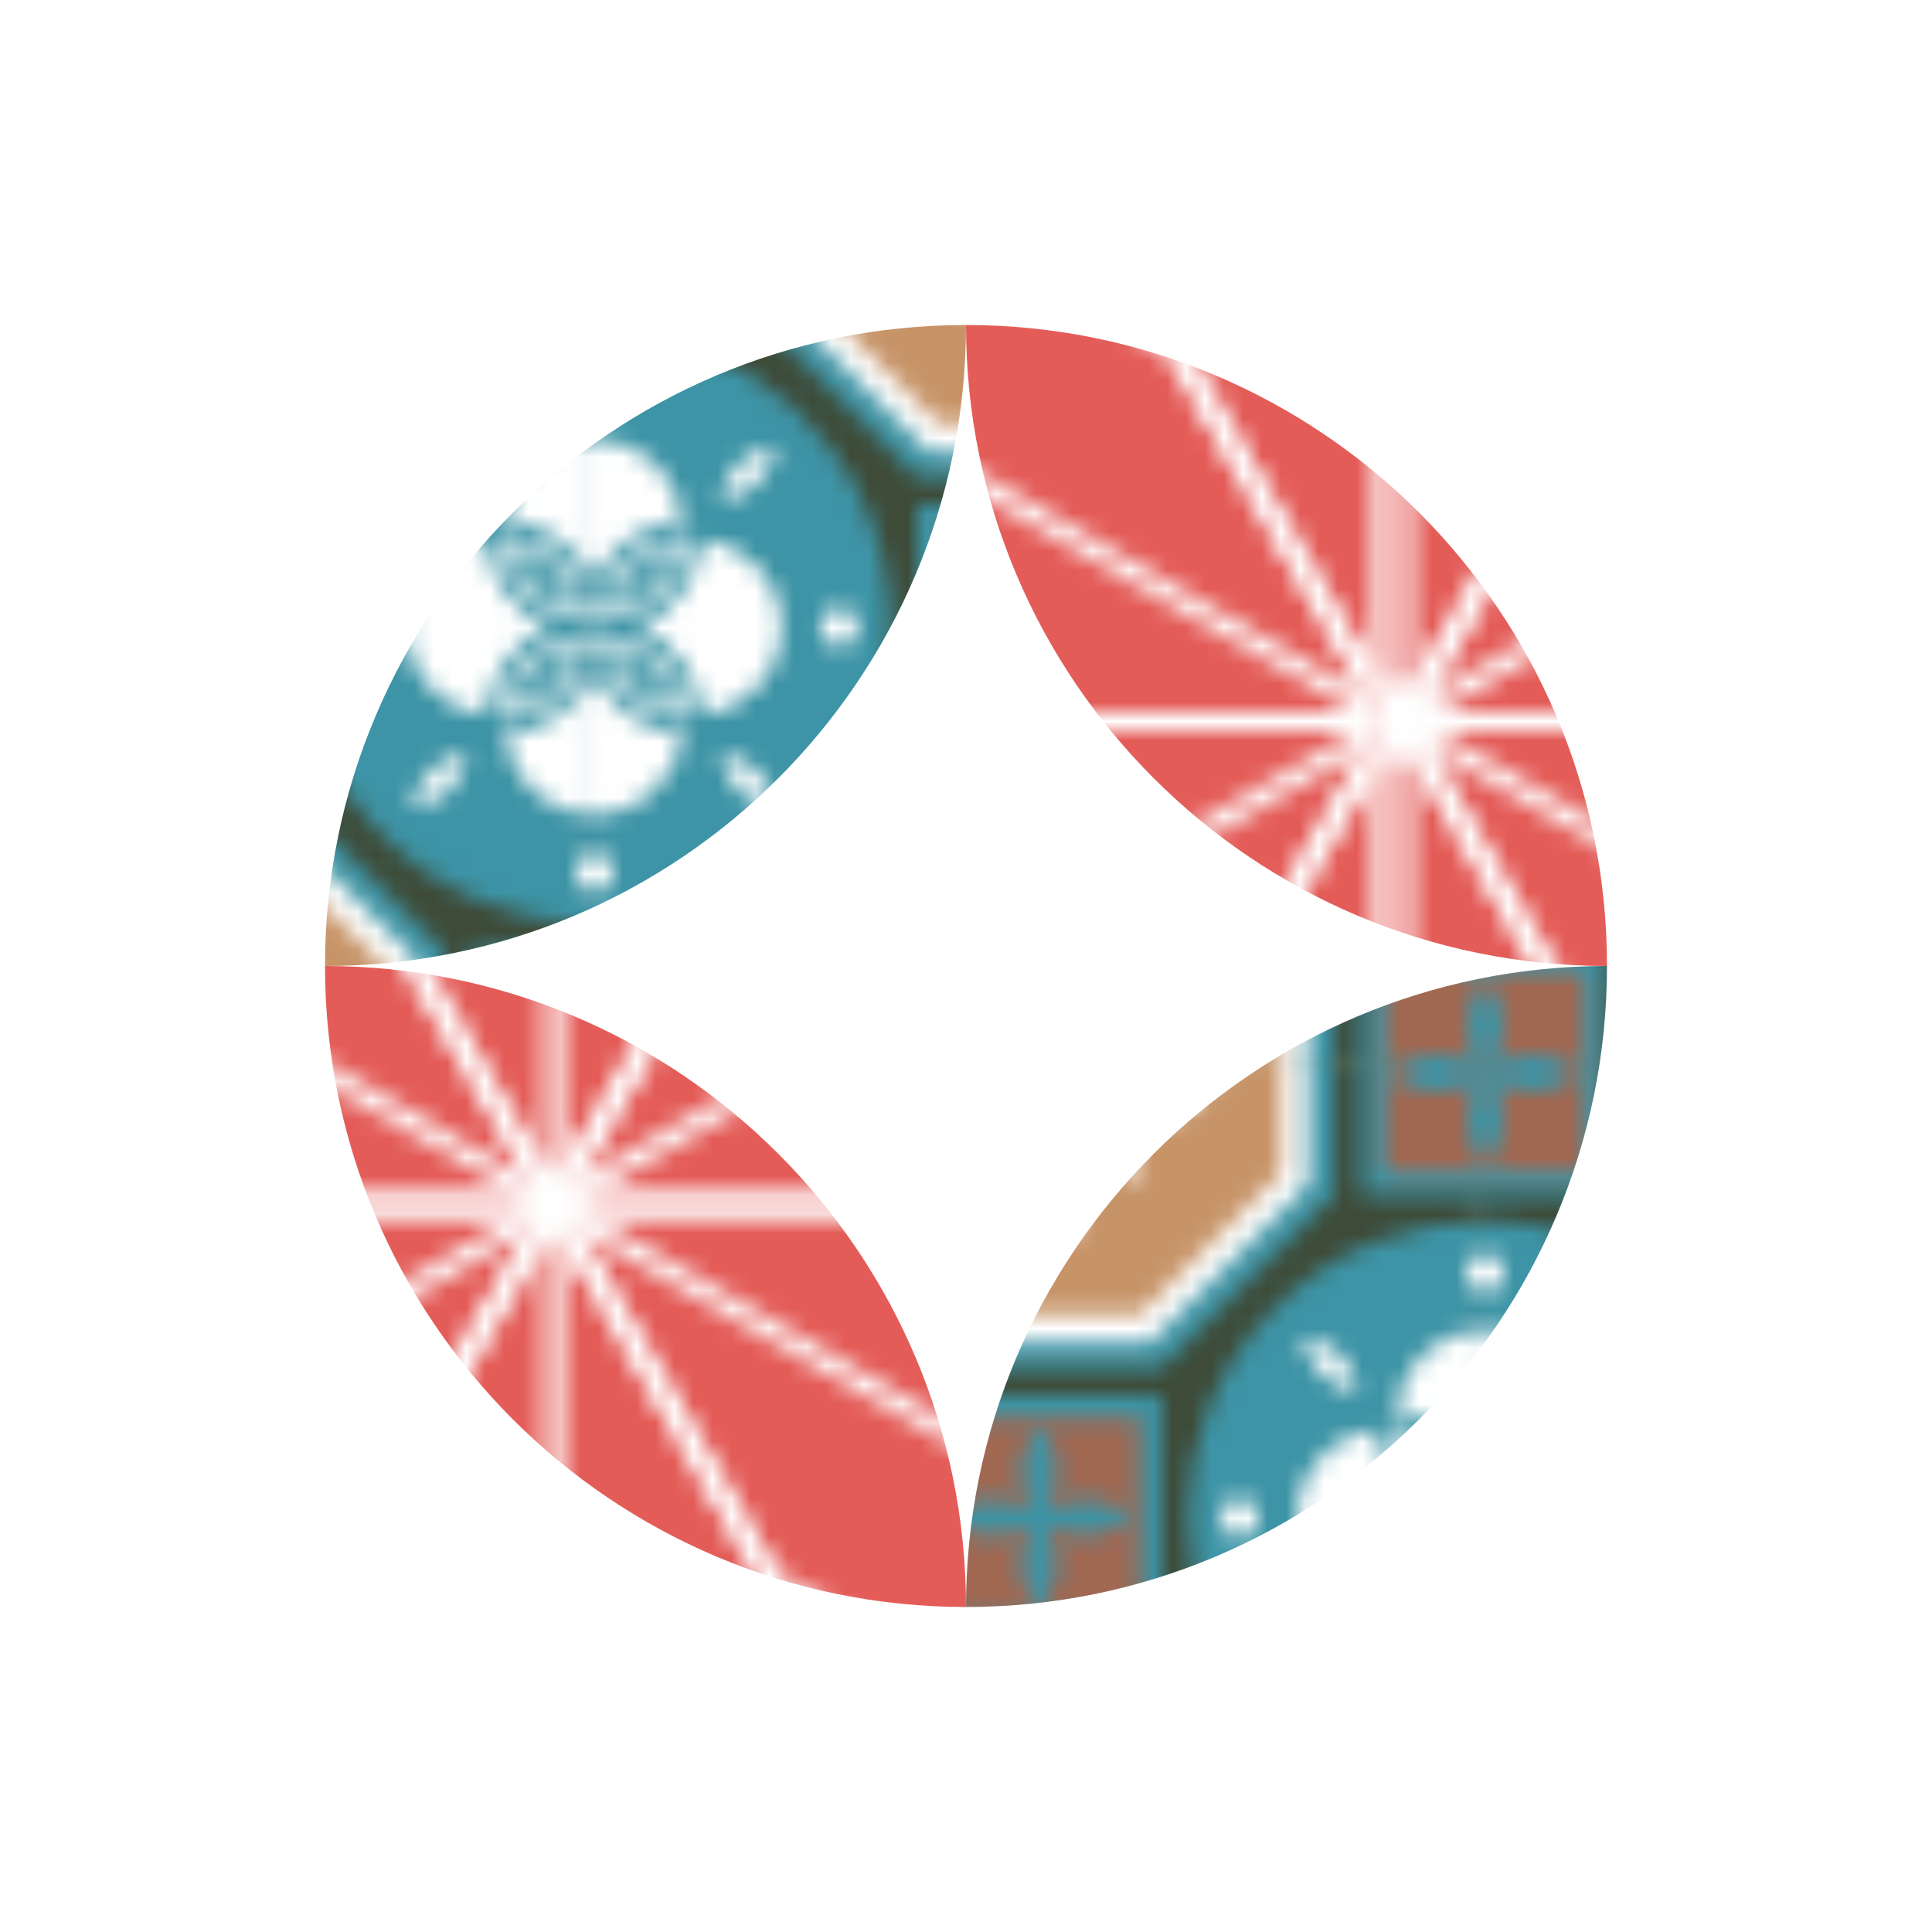
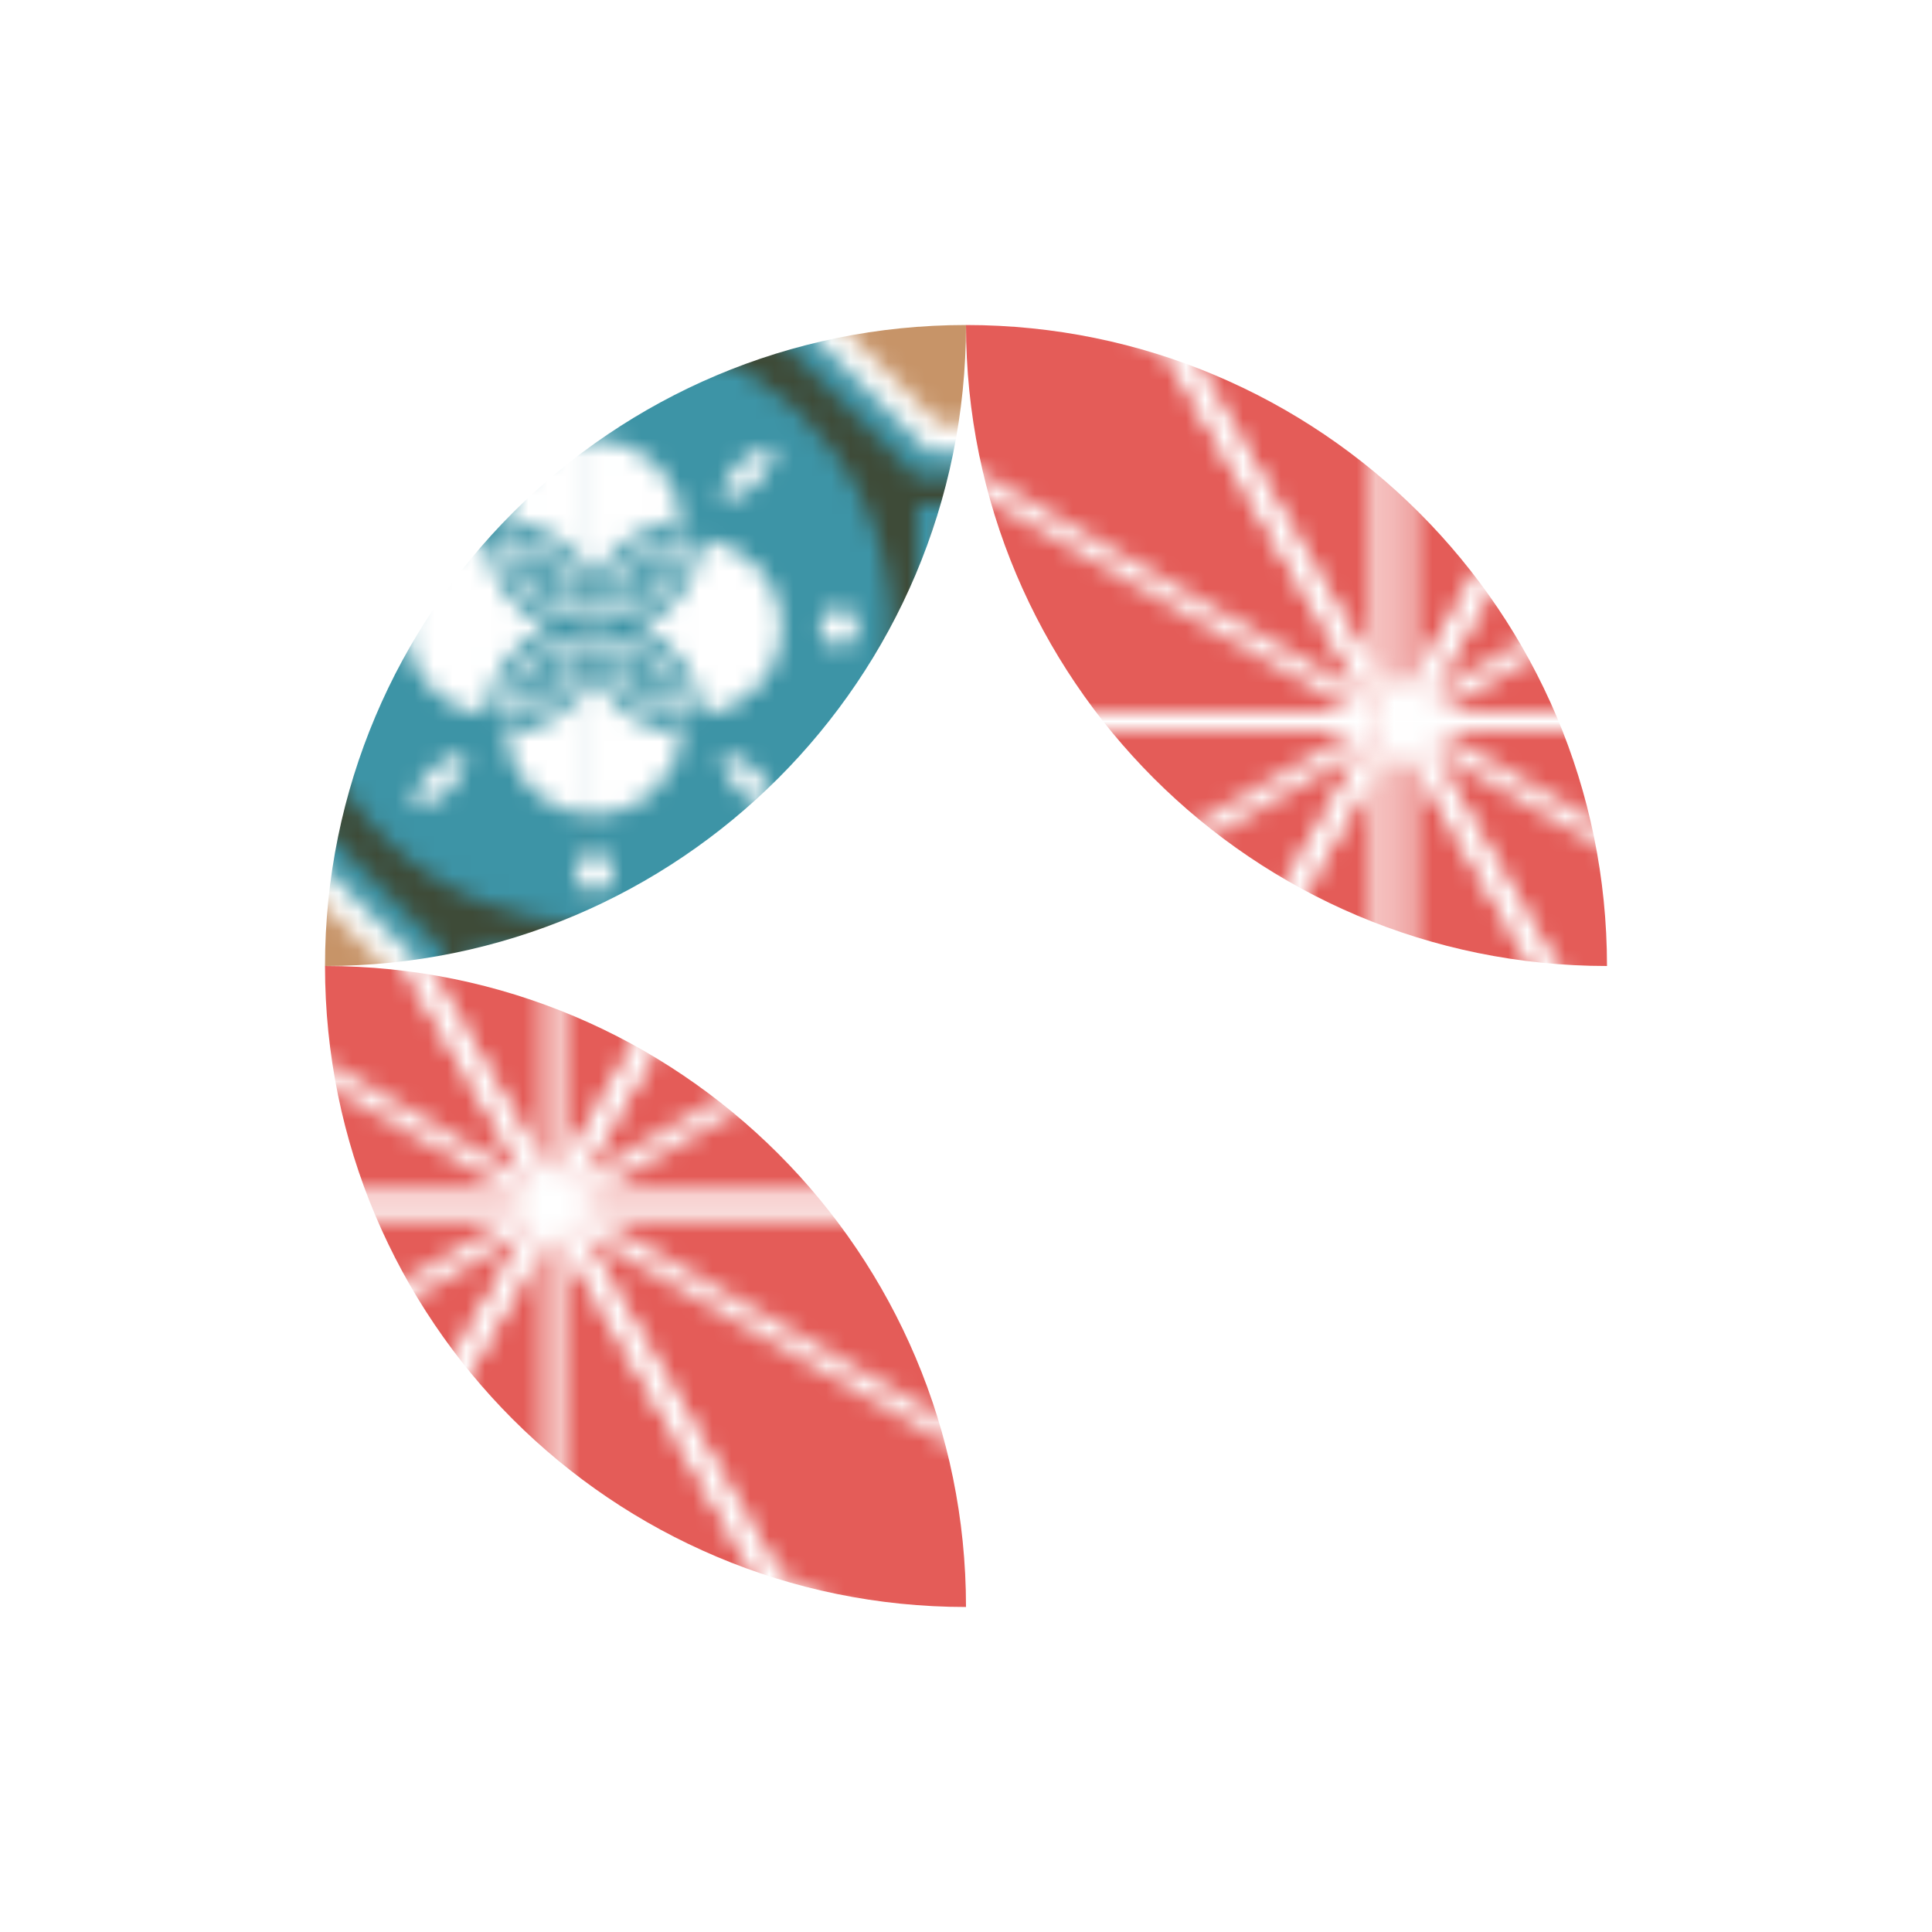
<svg xmlns="http://www.w3.org/2000/svg" id="Layer_1" data-name="Layer 1" viewBox="0 0 1200 1200">
  <defs>
    <style>
      .cls-1, .cls-2 {
        fill: none;
      }

      .cls-3 {
        fill: #3d94a6;
      }

      .cls-4 {
        fill: #a16852;
      }

      .cls-2 {
        stroke: #fff;
        stroke-miterlimit: 10;
      }

      .cls-5 {
        fill: url(#_êVãKÉpÉ_Å_ÉìÉXÉEÉHÉbÉ_3);
      }

      .cls-6 {
        fill: #3e4b38;
      }

      .cls-7 {
        fill: #fff;
      }

      .cls-8 {
        fill: #e45c58;
      }

      .cls-9 {
        fill: #c79468;
      }

      .cls-10 {
        fill: url(#_êVãKÉpÉ_Å_ÉìÉXÉEÉHÉbÉ_18);
      }
    </style>
    <pattern id="_êVãKÉpÉ_Å_ÉìÉXÉEÉHÉbÉ_18" data-name="êVãKÉpÉ^Å[ÉìÉXÉEÉHÉbÉ` 18" x="0" y="0" width="88.38" height="102.05" patternTransform="translate(860.31 147.94) scale(11.77)" patternUnits="userSpaceOnUse" viewBox="0 0 88.38 102.05">
      <g>
        <rect class="cls-1" x="0" y="0" width="88.38" height="102.05" />
        <rect class="cls-8" x="0" y="0" width="88.38" height="102.05" />
        <polygon class="cls-2" points="100.65 107.92 89.31 127.56 111.99 127.56 122.16 121.69 133.5 102.05 110.82 102.05 100.65 107.92" />
        <g>
          <polygon class="cls-2" points="56.46 121.69 45.13 102.05 33.79 121.69 33.79 133.43 45.13 153.07 56.46 133.43 56.46 121.69" />
          <g>
            <polygon class="cls-2" points="67.8 102.05 45.13 102.05 56.46 121.69 66.64 127.56 89.31 127.56 77.97 107.92 67.8 102.05" />
            <line class="cls-2" x1="45.37" y1="102.19" x2="89.07" y2="127.42" />
          </g>
          <g>
            <polygon class="cls-2" points="12.28 107.92 .94 127.56 23.61 127.56 33.79 121.69 45.13 102.05 22.45 102.05 12.28 107.92" />
            <line class="cls-2" x1="1.18" y1="127.42" x2="44.88" y2="102.19" />
          </g>
        </g>
        <g>
          <polygon class="cls-2" points="-20.57 102.05 -43.25 102.05 -31.91 121.69 -21.74 127.56 .94 127.56 -10.4 107.92 -20.57 102.05" />
          <line class="cls-2" x1="-43.01" y1="102.19" x2=".69" y2="127.42" />
        </g>
        <g>
          <polygon class="cls-2" points="111.99 25.51 89.31 25.51 100.65 45.15 110.82 51.02 133.5 51.02 122.16 31.38 111.99 25.51" />
          <polygon class="cls-2" points="100.65 56.9 89.31 76.54 111.99 76.54 122.16 70.66 133.5 51.02 110.82 51.02 100.65 56.9" />
          <polygon class="cls-2" points="100.65 5.87 89.31 25.51 111.99 25.51 122.16 19.64 133.5 0 110.82 0 100.65 5.87" />
          <polygon class="cls-2" points="122.16 82.41 133.5 102.05 110.82 102.05 100.65 96.17 89.31 76.54 111.99 76.54 122.16 82.41" />
        </g>
        <g>
          <g>
            <polygon class="cls-2" points="56.46 19.64 45.13 0 33.79 19.64 33.79 31.38 45.13 51.02 56.46 31.38 56.46 19.64" />
            <line class="cls-2" x1="45.13" y1=".28" x2="45.13" y2="50.74" />
          </g>
          <g>
            <polygon class="cls-2" points="100.65 45.15 89.31 25.51 77.97 45.15 77.97 56.9 89.31 76.54 100.65 56.9 100.65 45.15" />
            <line class="cls-2" x1="89.31" y1="25.79" x2="89.31" y2="76.25" />
          </g>
          <g>
            <polygon class="cls-2" points="100.65 96.17 89.31 76.54 77.97 96.17 77.97 107.92 89.31 127.56 100.65 107.92 100.65 96.17" />
            <line class="cls-2" x1="89.31" y1="76.82" x2="89.31" y2="127.28" />
          </g>
          <g>
            <polygon class="cls-2" points="56.46 70.66 45.13 51.02 33.79 70.66 33.79 82.41 45.13 102.05 56.46 82.41 56.46 70.66" />
            <line class="cls-2" x1="45.13" y1="51.31" x2="45.13" y2="101.77" />
          </g>
          <g>
            <polygon class="cls-2" points="23.61 25.51 .94 25.51 12.28 45.15 22.45 51.02 45.13 51.02 33.79 31.38 23.61 25.51" />
            <line class="cls-2" x1="1.18" y1="25.65" x2="44.88" y2="50.88" />
          </g>
          <g>
            <polygon class="cls-2" points="67.8 51.02 45.13 51.02 56.46 70.66 66.64 76.54 89.31 76.54 77.97 56.9 67.8 51.02" />
            <line class="cls-2" x1="45.37" y1="51.16" x2="89.07" y2="76.39" />
          </g>
          <g>
            <polygon class="cls-2" points="67.8 0 45.13 0 56.46 19.64 66.64 25.51 89.31 25.51 77.97 5.87 67.8 0" />
            <line class="cls-2" x1="45.37" y1=".14" x2="89.07" y2="25.37" />
          </g>
          <g>
            <polygon class="cls-2" points="12.28 56.9 .94 76.54 23.61 76.54 33.79 70.66 45.13 51.02 22.45 51.02 12.28 56.9" />
            <line class="cls-2" x1="1.18" y1="76.39" x2="44.88" y2="51.16" />
          </g>
          <g>
            <polygon class="cls-2" points="12.28 5.87 .94 25.51 23.61 25.51 33.79 19.64 45.13 0 22.45 0 12.28 5.87" />
            <line class="cls-2" x1="1.18" y1="25.37" x2="44.88" y2=".14" />
          </g>
          <g>
            <polygon class="cls-2" points="56.46 31.38 45.13 51.02 67.8 51.02 77.97 45.15 89.31 25.51 66.64 25.51 56.46 31.38" />
            <line class="cls-2" x1="45.37" y1="50.88" x2="89.07" y2="25.65" />
          </g>
          <g>
            <polygon class="cls-2" points="56.46 82.41 45.13 102.05 67.8 102.05 77.97 96.17 89.31 76.54 66.64 76.54 56.46 82.41" />
            <line class="cls-2" x1="45.37" y1="101.91" x2="89.07" y2="76.68" />
          </g>
          <g>
            <polygon class="cls-2" points="33.79 82.41 45.13 102.05 22.45 102.05 12.28 96.17 .94 76.54 23.61 76.54 33.79 82.41" />
            <line class="cls-2" x1="44.88" y1="101.91" x2="1.18" y2="76.68" />
          </g>
        </g>
        <g>
          <g>
            <polygon class="cls-2" points="12.28 45.15 .94 25.51 -10.4 45.15 -10.4 56.9 .94 76.54 12.28 56.9 12.28 45.15" />
            <line class="cls-2" x1=".94" y1="25.79" x2=".94" y2="76.25" />
          </g>
          <g>
            <polygon class="cls-2" points="12.28 96.17 .94 76.54 -10.4 96.17 -10.4 107.92 .94 127.56 12.28 107.92 12.28 96.17" />
            <line class="cls-2" x1=".94" y1="76.82" x2=".94" y2="127.28" />
          </g>
          <g>
            <polygon class="cls-2" points="-20.57 51.02 -43.25 51.02 -31.91 70.66 -21.74 76.54 .94 76.54 -10.4 56.9 -20.57 51.02" />
            <line class="cls-2" x1="-43.01" y1="51.16" x2=".69" y2="76.39" />
          </g>
          <g>
            <polygon class="cls-2" points="-20.57 0 -43.25 0 -31.91 19.64 -21.74 25.51 .94 25.51 -10.4 5.87 -20.57 0" />
            <line class="cls-2" x1="-43.01" y1=".14" x2=".69" y2="25.37" />
          </g>
          <g>
            <polygon class="cls-2" points="-31.91 31.38 -43.25 51.02 -20.57 51.02 -10.4 45.15 .94 25.51 -21.74 25.51 -31.91 31.38" />
            <line class="cls-2" x1="-43.01" y1="50.88" x2=".69" y2="25.65" />
          </g>
          <g>
            <polygon class="cls-2" points="-31.91 82.41 -43.25 102.05 -20.57 102.05 -10.4 96.17 .94 76.54 -21.74 76.54 -31.91 82.41" />
            <line class="cls-2" x1="-43.01" y1="101.91" x2=".69" y2="76.68" />
          </g>
        </g>
        <polygon class="cls-2" points="122.16 -19.64 133.5 0 110.82 0 100.65 -5.87 89.31 -25.51 111.99 -25.51 122.16 -19.64" />
        <g>
          <g>
            <polygon class="cls-2" points="100.65 -5.87 89.31 -25.51 77.97 -5.87 77.97 5.87 89.31 25.51 100.65 5.87 100.65 -5.87" />
            <line class="cls-2" x1="89.31" y1="-25.23" x2="89.31" y2="25.23" />
          </g>
          <polygon class="cls-2" points="56.46 -31.38 45.13 -51.02 33.79 -31.38 33.79 -19.64 45.13 0 56.46 -19.64 56.46 -31.38" />
          <g>
            <polygon class="cls-2" points="56.46 -19.64 45.13 0 67.8 0 77.97 -5.87 89.31 -25.51 66.64 -25.51 56.46 -19.64" />
            <line class="cls-2" x1="45.37" y1="-.14" x2="89.07" y2="-25.37" />
          </g>
          <g>
            <polygon class="cls-2" points="33.79 -19.64 45.13 0 22.45 0 12.28 -5.87 .94 -25.51 23.61 -25.51 33.79 -19.64" />
            <line class="cls-2" x1="44.88" y1="-.14" x2="1.18" y2="-25.37" />
          </g>
        </g>
        <g>
          <g>
            <polygon class="cls-2" points="12.28 -5.87 .94 -25.51 -10.4 -5.87 -10.4 5.87 .94 25.51 12.28 5.87 12.28 -5.87" />
            <line class="cls-2" x1=".94" y1="-25.23" x2=".94" y2="25.23" />
          </g>
          <g>
            <polygon class="cls-2" points="-31.91 -19.64 -43.25 0 -20.57 0 -10.4 -5.87 .94 -25.51 -21.74 -25.51 -31.91 -19.64" />
            <line class="cls-2" x1="-43.01" y1="-.14" x2=".69" y2="-25.37" />
          </g>
        </g>
      </g>
    </pattern>
    <pattern id="_êVãKÉpÉ_Å_ÉìÉXÉEÉHÉbÉ_3" data-name="êVãKÉpÉ^Å[ÉìÉXÉEÉHÉbÉ` 3" x="0" y="0" width="46.95" height="46.95" patternTransform="translate(369.25 113.25) scale(11.77)" patternUnits="userSpaceOnUse" viewBox="0 0 46.95 46.95">
      <g>
        <rect class="cls-1" x="0" width="46.95" height="46.95" />
        <g>
          <rect class="cls-6" x="0" width="46.95" height="46.95" />
          <g>
            <polygon class="cls-3" points="29.93 31.35 17.01 31.35 7.88 40.49 7.88 53.41 17.01 62.54 29.93 62.54 39.07 53.41 39.07 40.49 29.93 31.35" />
            <polygon class="cls-7" points="17.6 61.13 9.3 52.82 9.3 41.07 17.6 32.77 29.35 32.77 37.65 41.07 37.65 52.82 29.35 61.13 17.6 61.13" />
            <polygon class="cls-9" points="18.19 59.71 10.71 52.23 10.71 41.66 18.19 34.19 28.76 34.19 36.24 41.66 36.24 52.23 28.76 59.71 18.19 59.71" />
            <g>
              <path class="cls-7" d="M25.18,38.24s-.53.08-.81.38c-.22-.6-.89-1.65-.89-1.65,0,0-.67,1.05-.89,1.65-.28-.3-.81-.38-.81-.38,0,0-1.35,2.53-.86,4.09.32,1,1.5,1.83,2.03,2.3-.09-.43-.15-.97-.15-1.57,0-1.39.31-2.52.68-2.52s.68,1.13.68,2.52c0,.6-.06,1.14-.15,1.57.53-.47,1.71-1.3,2.03-2.3.5-1.56-.86-4.09-.86-4.09Z" />
              <path class="cls-7" d="M14.77,45.24s.08.53.38.81c-.6.22-1.65.89-1.65.89,0,0,1.05.67,1.65.89-.3.28-.38.81-.38.81,0,0,2.53,1.35,4.09.86,1-.32,1.83-1.5,2.3-2.03-.43.09-.97.15-1.57.15-1.39,0-2.52-.31-2.52-.68s1.13-.68,2.52-.68c.6,0,1.14.06,1.57.15-.47-.53-1.3-1.71-2.3-2.03-1.56-.5-4.09.86-4.09.86Z" />
              <path class="cls-7" d="M21.77,55.65s.53-.08.81-.38c.22.6.89,1.65.89,1.65,0,0,.67-1.05.89-1.65.28.3.81.38.81.38,0,0,1.35-2.53.86-4.09-.32-1-1.5-1.83-2.03-2.3.09.43.15.97.15,1.57,0,1.39-.31,2.52-.68,2.52s-.68-1.13-.68-2.52c0-.6.06-1.14.15-1.57-.53.47-1.71,1.3-2.03,2.3-.5,1.56.86,4.09.86,4.09Z" />
              <path class="cls-7" d="M32.18,48.65s-.08-.53-.38-.81c.6-.22,1.65-.89,1.65-.89,0,0-1.05-.67-1.65-.89.3-.28.38-.81.38-.81,0,0-2.53-1.35-4.09-.86-1,.32-1.83,1.5-2.3,2.03.43-.09.97-.15,1.57-.15,1.39,0,2.52.31,2.52.68s-1.13.68-2.52.68c-.6,0-1.14-.06-1.57-.15.47.53,1.3,1.71,2.3,2.03,1.56.5,4.09-.86,4.09-.86Z" />
              <path class="cls-7" d="M24.78,46.95c0,.72-.59,1.31-1.31,1.31s-1.31-.59-1.31-1.31.59-1.31,1.31-1.31,1.31.59,1.31,1.31Z" />
              <path class="cls-7" d="M19.65,42.39c.91.91,2.61,2.94,2.41,3.14s-2.23-1.5-3.14-2.41c-.91-.91-1.11-1.44-.9-1.64s.73,0,1.64.9Z" />
              <path class="cls-7" d="M18.92,50.77c.91-.91,2.94-2.61,3.14-2.41.2.2-1.49,2.23-2.41,3.14-.91.91-1.44,1.11-1.64.9-.2-.2,0-.73.9-1.64Z" />
              <path class="cls-7" d="M27.3,51.5c-.91-.91-2.61-2.94-2.41-3.14.2-.2,2.23,1.5,3.14,2.41s1.11,1.44.9,1.64c-.2.2-.73,0-1.64-.9Z" />
              <path class="cls-7" d="M28.03,43.13c-.91.91-2.94,2.61-3.14,2.41s1.49-2.23,2.41-3.14,1.44-1.11,1.64-.9c.2.2,0,.73-.9,1.64Z" />
            </g>
          </g>
          <g>
            <polygon class="cls-3" points="29.93 -15.6 17.01 -15.6 7.88 -6.46 7.88 6.46 17.01 15.6 29.93 15.6 39.07 6.46 39.07 -6.46 29.93 -15.6" />
            <polygon class="cls-7" points="17.6 14.18 9.3 5.87 9.3 -5.87 17.6 -14.18 29.35 -14.18 37.65 -5.87 37.65 5.87 29.35 14.18 17.6 14.18" />
            <polygon class="cls-9" points="18.19 12.76 10.71 5.29 10.71 -5.29 18.19 -12.76 28.76 -12.76 36.24 -5.29 36.24 5.29 28.76 12.76 18.19 12.76" />
            <g>
              <path class="cls-7" d="M25.18-8.7s-.53.08-.81.38c-.22-.6-.89-1.65-.89-1.65,0,0-.67,1.05-.89,1.65-.28-.3-.81-.38-.81-.38,0,0-1.35,2.53-.86,4.09.32,1,1.5,1.83,2.03,2.3-.09-.43-.15-.97-.15-1.57,0-1.39.31-2.52.68-2.52s.68,1.13.68,2.52c0,.6-.06,1.14-.15,1.57.53-.47,1.71-1.3,2.03-2.3.5-1.56-.86-4.09-.86-4.09Z" />
              <path class="cls-7" d="M14.77-1.7s.08.53.38.81c-.6.22-1.65.89-1.65.89,0,0,1.05.67,1.65.89-.3.28-.38.81-.38.81,0,0,2.53,1.35,4.09.86,1-.32,1.83-1.5,2.3-2.03-.43.09-.97.15-1.57.15-1.39,0-2.52-.31-2.52-.68s1.13-.68,2.52-.68c.6,0,1.14.06,1.57.15-.47-.53-1.3-1.71-2.3-2.03-1.56-.5-4.09.86-4.09.86Z" />
              <path class="cls-7" d="M21.77,8.7s.53-.08.81-.38c.22.6.89,1.65.89,1.65,0,0,.67-1.05.89-1.65.28.3.81.38.81.38,0,0,1.35-2.53.86-4.09-.32-1-1.5-1.83-2.03-2.3.09.43.15.97.15,1.57,0,1.39-.31,2.52-.68,2.52s-.68-1.13-.68-2.52c0-.6.06-1.14.15-1.57-.53.47-1.71,1.3-2.03,2.3-.5,1.56.86,4.09.86,4.09Z" />
              <path class="cls-7" d="M32.18,1.7s-.08-.53-.38-.81c.6-.22,1.65-.89,1.65-.89,0,0-1.05-.67-1.65-.89.3-.28.38-.81.38-.81,0,0-2.53-1.35-4.09-.86-1,.32-1.83,1.5-2.3,2.03.43-.09.97-.15,1.57-.15,1.39,0,2.52.31,2.52.68s-1.13.68-2.52.68c-.6,0-1.14-.06-1.57-.15.47.53,1.3,1.71,2.3,2.03,1.56.5,4.09-.86,4.09-.86Z" />
              <path class="cls-7" d="M24.78,0c0,.72-.59,1.31-1.31,1.31s-1.31-.59-1.31-1.31.59-1.31,1.31-1.31,1.31.59,1.31,1.31Z" />
              <path class="cls-7" d="M19.65-4.56c.91.91,2.61,2.94,2.41,3.14-.2.2-2.23-1.49-3.14-2.41-.91-.91-1.11-1.44-.9-1.64.2-.2.73,0,1.64.9Z" />
              <path class="cls-7" d="M18.92,3.82c.91-.91,2.94-2.61,3.14-2.41.2.2-1.49,2.23-2.41,3.14-.91.91-1.44,1.11-1.64.9-.2-.2,0-.73.9-1.64Z" />
              <path class="cls-7" d="M27.3,4.56c-.91-.91-2.61-2.94-2.41-3.14.2-.2,2.23,1.5,3.14,2.41.91.91,1.11,1.44.9,1.64s-.73,0-1.64-.9Z" />
              <path class="cls-7" d="M28.03-3.82c-.91.91-2.94,2.61-3.14,2.41-.2-.2,1.49-2.23,2.41-3.14s1.44-1.11,1.64-.9c.2.2,0,.73-.9,1.64Z" />
            </g>
          </g>
          <g>
            <rect class="cls-3" x="17.01" y="17.01" width="12.92" height="12.92" />
            <rect class="cls-4" x="18.23" y="18.23" width="10.49" height="10.49" />
            <path class="cls-3" d="M23.47,28.36s-.07-.09-.1-.13l-.08-.11c-.77-.94-.98-2.23-.57-3.37l.31-.84-.84.31c-.38.14-.78.21-1.19.21-.79,0-1.56-.28-2.18-.78l-.11-.09s-.09-.07-.13-.1c.04-.04.09-.07.13-.1l.11-.08c.62-.5,1.39-.78,2.18-.78.41,0,.81.07,1.19.21l.84.31-.31-.84c-.42-1.13-.2-2.42.56-3.37l.08-.11s.07-.09.1-.13c.04.04.07.09.1.13l.09.11c.77.94.98,2.23.56,3.37l-.31.84.84-.31c.38-.14.78-.21,1.19-.21.79,0,1.56.28,2.18.78l.11.08s.09.07.13.1c-.04.04-.09.07-.13.1l-.11.08c-.62.5-1.39.78-2.18.78h0c-.41,0-.81-.07-1.19-.21l-.84-.31.31.84c.42,1.13.2,2.42-.56,3.37l-.09.11s-.07.09-.1.13Z" />
          </g>
          <g>
            <rect class="cls-3" x="-6.46" y="40.49" width="12.92" height="12.92" />
            <rect class="cls-4" x="-5.25" y="41.7" width="10.49" height="10.49" />
            <path class="cls-3" d="M4.89,46.95s-.09.07-.13.1l-.11.08c-.94.77-2.23.98-3.37.57l-.84-.31.31.84c.14.38.21.78.21,1.19,0,.79-.28,1.56-.78,2.18l-.08.11s-.07.09-.1.13c-.04-.04-.07-.09-.1-.13l-.08-.11c-.5-.62-.78-1.39-.78-2.18,0-.41.07-.81.21-1.19l.31-.84-.84.31c-1.13.42-2.42.2-3.37-.56l-.11-.09s-.09-.07-.13-.1c.04-.04.09-.07.13-.1l.11-.09c.94-.77,2.23-.98,3.37-.56l.84.31-.31-.84c-.14-.38-.21-.78-.21-1.19,0-.79.28-1.56.78-2.18l.08-.11s.07-.09.1-.13c.04.04.07.09.1.13l.08.11c.5.62.78,1.39.78,2.18h0c0,.41-.07.81-.21,1.19l-.31.84.84-.31c1.13-.42,2.42-.2,3.37.56l.11.09s.09.07.13.1Z" />
          </g>
          <g>
            <rect class="cls-3" x="40.49" y="40.49" width="12.92" height="12.92" />
            <rect class="cls-4" x="41.7" y="41.7" width="10.49" height="10.49" />
            <path class="cls-3" d="M42.06,46.95s.09-.07.13-.1l.11-.08c.94-.77,2.23-.98,3.37-.57l.84.31-.31-.84c-.14-.38-.21-.78-.21-1.19,0-.79.28-1.56.78-2.18l.09-.11s.07-.09.1-.13c.04.04.07.09.1.13l.08.11c.5.62.78,1.39.78,2.18,0,.41-.07.81-.21,1.19l-.31.84.84-.31c1.13-.42,2.42-.2,3.37.56l.11.09s.09.07.13.1c-.04.04-.09.07-.13.1l-.11.09c-.94.77-2.23.98-3.37.56l-.84-.31.31.84c.14.38.21.78.21,1.19,0,.79-.28,1.56-.78,2.18l-.08.11s-.07.09-.1.13c-.04-.04-.07-.09-.1-.13l-.08-.11c-.5-.62-.78-1.39-.78-2.18h0c0-.41.07-.81.21-1.19l.31-.84-.84.31c-1.13.42-2.42.2-3.37-.56l-.11-.09s-.09-.07-.13-.1Z" />
          </g>
          <g>
            <rect class="cls-3" x="-6.46" y="-6.46" width="12.92" height="12.92" />
            <rect class="cls-4" x="-5.25" y="-5.25" width="10.49" height="10.49" />
            <path class="cls-3" d="M4.89,0s-.09.07-.13.1l-.11.08c-.94.77-2.23.98-3.37.57L.45.45l.31.84c.14.38.21.78.21,1.19,0,.79-.28,1.56-.78,2.18l-.08.11s-.07.09-.1.13c-.04-.04-.07-.09-.1-.13l-.08-.11c-.5-.62-.78-1.39-.78-2.18,0-.41.07-.81.21-1.19L-.45.45l-.84.31c-1.13.42-2.42.2-3.37-.56l-.11-.08s-.09-.07-.13-.1c.04-.04.09-.07.13-.1l.11-.09c.94-.77,2.23-.98,3.37-.56L-.45-.45l-.31-.84c-.14-.38-.21-.78-.21-1.19,0-.79.28-1.56.78-2.18l.08-.11s.07-.09.1-.13c.04.04.07.09.1.13l.08.11c.5.62.78,1.39.78,2.18h0c0,.41-.07.81-.21,1.19L.45-.45l.84-.31c1.13-.42,2.42-.2,3.37.56l.11.09s.09.07.13.1Z" />
          </g>
          <g>
            <rect class="cls-3" x="40.49" y="-6.46" width="12.92" height="12.92" />
            <rect class="cls-4" x="41.7" y="-5.25" width="10.49" height="10.49" />
            <path class="cls-3" d="M42.06,0s.09-.07.13-.1l.11-.08c.94-.77,2.23-.98,3.37-.57l.84.31-.31-.84c-.14-.38-.21-.78-.21-1.19,0-.79.28-1.56.78-2.18l.09-.11s.07-.09.1-.13c.04.04.07.09.1.13l.08.11c.5.62.78,1.39.78,2.18,0,.41-.07.81-.21,1.19l-.31.84.84-.31c1.13-.42,2.42-.2,3.37.56l.11.09s.09.07.13.1c-.04.04-.09.07-.13.1l-.11.09c-.94.77-2.23.98-3.37.56l-.84-.31.31.84c.14.38.21.78.21,1.19,0,.79-.28,1.56-.78,2.18l-.08.11s-.07.09-.1.13c-.04-.04-.07-.09-.1-.13l-.08-.11c-.5-.62-.78-1.39-.78-2.18h0c0-.41.07-.81.21-1.19l.31-.84-.84.31c-1.13.42-2.42.2-3.37-.56l-.11-.09s-.09-.07-.13-.1Z" />
          </g>
          <g>
            <circle class="cls-3" cx="46.95" cy="23.47" r="15.66" transform="translate(-2.85 40.07) rotate(-45)" />
            <g>
              <path class="cls-7" d="M40.29,16.82c-.2-1.51-1.39-2.7-2.9-2.9.2,1.51,1.39,2.7,2.9,2.9Z" />
              <path class="cls-7" d="M40.29,30.13c-1.51.2-2.7,1.39-2.9,2.9,1.51-.2,2.7-1.39,2.9-2.9Z" />
              <path class="cls-7" d="M53.6,30.13c.2,1.51,1.39,2.7,2.9,2.9-.2-1.51-1.39-2.7-2.9-2.9Z" />
              <path class="cls-7" d="M53.6,16.82c1.51-.2,2.7-1.39,2.9-2.9-1.51.2-2.7,1.39-2.9,2.9Z" />
              <path class="cls-7" d="M47.95,10.56c0,.55-.45,1-1,1s-1-.45-1-1,.45-1,1-1,1,.45,1,1Z" />
-               <path class="cls-7" d="M34.03,22.47c.55,0,1,.45,1,1s-.45,1-1,1-1-.45-1-1,.45-1,1-1Z" />
+               <path class="cls-7" d="M34.03,22.47c.55,0,1,.45,1,1Z" />
              <path class="cls-7" d="M45.95,36.39c0-.55.45-1,1-1s1,.45,1,1-.45,1-1,1-1-.45-1-1Z" />
              <path class="cls-7" d="M59.86,24.47c-.55,0-1-.45-1-1s.45-1,1-1,1,.45,1,1-.45,1-1,1Z" />
              <g>
                <path class="cls-7" d="M46.95,21.08c.83-1.8,2.56-3.08,4.62-3.29-.24-2.35-2.21-4.19-4.62-4.19s-4.37,1.84-4.62,4.19c2.05.21,3.79,1.49,4.62,3.29Z" />
                <path class="cls-7" d="M42.38,28.35c2.21-.29,3.95-2.03,4.24-4.24l.05-.35-.35.05c-2.21.29-3.95,2.03-4.24,4.24l-.05.35.35-.05ZM42.67,27.75c.36-1.67,1.68-2.98,3.35-3.35-.36,1.67-1.68,2.98-3.35,3.35Z" />
                <path class="cls-7" d="M46.62,22.84c-.29-2.21-2.03-3.95-4.24-4.24l-.35-.05.05.35c.29,2.21,2.03,3.95,4.24,4.24l.35.05-.05-.35ZM46.02,22.54c-1.67-.36-2.98-1.67-3.35-3.35,1.67.36,2.98,1.68,3.35,3.35Z" />
                <path class="cls-7" d="M49.34,23.47c1.8.83,3.08,2.56,3.29,4.62,2.35-.24,4.19-2.21,4.19-4.62s-1.84-4.37-4.19-4.62c-.21,2.05-1.49,3.79-3.29,4.62Z" />
                <path class="cls-7" d="M51.82,28.05c-.29-2.21-2.03-3.95-4.24-4.24l-.35-.05.05.35c.29,2.21,2.03,3.95,4.24,4.24l.35.05-.05-.35ZM51.22,27.75c-1.67-.36-2.98-1.68-3.35-3.35,1.67.36,2.98,1.68,3.35,3.35Z" />
                <path class="cls-7" d="M44.56,23.47c-1.8-.83-3.08-2.56-3.29-4.62-2.35.24-4.19,2.21-4.19,4.62s1.84,4.37,4.19,4.62c.21-2.05,1.49-3.79,3.29-4.62Z" />
                <path class="cls-7" d="M47.58,23.14c2.21-.29,3.95-2.03,4.24-4.24l.05-.35-.35.05c-2.21.29-3.95,2.03-4.24,4.24l-.05.35.35-.05ZM47.88,22.54c.36-1.67,1.68-2.98,3.35-3.35-.36,1.67-1.68,2.98-3.35,3.35Z" />
                <path class="cls-7" d="M46.95,25.87c-.83,1.8-2.56,3.08-4.62,3.29.24,2.35,2.21,4.19,4.62,4.19s4.37-1.84,4.62-4.19c-2.05-.21-3.79-1.49-4.62-3.29Z" />
              </g>
            </g>
          </g>
          <g>
            <circle class="cls-3" cx="0" cy="23.47" r="15.66" transform="translate(-5.39 .63) rotate(-13.28)" />
            <g>
              <path class="cls-7" d="M-6.65,16.82c-.2-1.51-1.39-2.7-2.9-2.9.2,1.51,1.39,2.7,2.9,2.9Z" />
              <path class="cls-7" d="M-6.65,30.13c-1.51.2-2.7,1.39-2.9,2.9,1.51-.2,2.7-1.39,2.9-2.9Z" />
              <path class="cls-7" d="M6.65,30.13c.2,1.51,1.39,2.7,2.9,2.9-.2-1.51-1.39-2.7-2.9-2.9Z" />
              <path class="cls-7" d="M6.65,16.82c1.51-.2,2.7-1.39,2.9-2.9-1.51.2-2.7,1.39-2.9,2.9Z" />
              <path class="cls-7" d="M1,10.56C1,11.11.55,11.56,0,11.56s-1-.45-1-1S-.55,9.56,0,9.56s1,.45,1,1Z" />
              <circle class="cls-7" cx="-12.91" cy="23.47" r="1" transform="translate(-.62 -.33) rotate(-1.51)" />
              <path class="cls-7" d="M-1,36.39c0-.55.45-1,1-1s1,.45,1,1S.55,37.39,0,37.39s-1-.45-1-1Z" />
              <path class="cls-7" d="M12.91,24.47c-.55,0-1-.45-1-1s.45-1,1-1,1,.45,1,1-.45,1-1,1Z" />
              <g>
                <path class="cls-7" d="M0,21.08c.83-1.8,2.56-3.08,4.62-3.29-.24-2.35-2.21-4.19-4.62-4.19s-4.37,1.84-4.62,4.19c2.05.21,3.79,1.49,4.62,3.29Z" />
                <path class="cls-7" d="M-4.57,28.35c2.21-.29,3.95-2.03,4.24-4.24l.05-.35-.35.05c-2.21.29-3.95,2.03-4.24,4.24l-.05.35.35-.05ZM-4.28,27.75c.36-1.67,1.68-2.98,3.35-3.35-.36,1.67-1.68,2.98-3.35,3.35Z" />
                <path class="cls-7" d="M-.33,22.84c-.29-2.21-2.03-3.95-4.24-4.24l-.35-.05.05.35c.29,2.21,2.03,3.95,4.24,4.24l.35.05-.05-.35ZM-.93,22.54c-1.67-.36-2.98-1.67-3.35-3.35,1.67.36,2.98,1.68,3.35,3.35Z" />
                <path class="cls-7" d="M2.39,23.47c1.8.83,3.08,2.56,3.29,4.62,2.35-.24,4.19-2.21,4.19-4.62s-1.84-4.37-4.19-4.62c-.21,2.05-1.49,3.79-3.29,4.62Z" />
                <path class="cls-7" d="M4.87,28.05c-.29-2.21-2.03-3.95-4.24-4.24l-.35-.05.05.35c.29,2.21,2.03,3.95,4.24,4.24l.35.05-.05-.35ZM4.28,27.75c-1.67-.36-2.98-1.68-3.35-3.35,1.67.36,2.98,1.68,3.35,3.35Z" />
                <path class="cls-7" d="M-2.39,23.47c-1.8-.83-3.08-2.56-3.29-4.62-2.35.24-4.19,2.21-4.19,4.62s1.84,4.37,4.19,4.62c.21-2.05,1.49-3.79,3.29-4.62Z" />
                <path class="cls-7" d="M.63,23.14c2.21-.29,3.95-2.03,4.24-4.24l.05-.35-.35.05c-2.21.29-3.95,2.03-4.24,4.24l-.05.35.35-.05ZM.93,22.54c.36-1.67,1.68-2.98,3.35-3.35-.36,1.67-1.68,2.98-3.35,3.35Z" />
                <path class="cls-7" d="M0,25.87c-.83,1.8-2.56,3.08-4.62,3.29.24,2.35,2.21,4.19,4.62,4.19s4.37-1.84,4.62-4.19c-2.05-.21-3.79-1.49-4.62-3.29Z" />
              </g>
            </g>
          </g>
        </g>
      </g>
    </pattern>
  </defs>
  <path class="cls-7" d="M998.13,600c-219.88,0-398.13-178.25-398.13-398.13,0,219.88-178.25,398.13-398.13,398.13,219.88,0,398.13,178.25,398.13,398.13,0-219.88,178.25-398.13,398.13-398.13Z" />
  <path class="cls-10" d="M998.13,600c0-219.88-178.25-398.13-398.13-398.13,0,219.88,178.25,398.13,398.13,398.13Z" />
  <path class="cls-5" d="M600,201.87c-219.88,0-398.13,178.25-398.13,398.13,219.88,0,398.13-178.25,398.13-398.13Z" />
-   <path class="cls-5" d="M998.13,600c-219.88,0-398.13,178.25-398.13,398.13,219.88,0,398.13-178.25,398.13-398.13Z" />
  <path class="cls-10" d="M201.87,600c0,219.88,178.25,398.13,398.13,398.13,0-219.88-178.25-398.13-398.13-398.13Z" />
</svg>